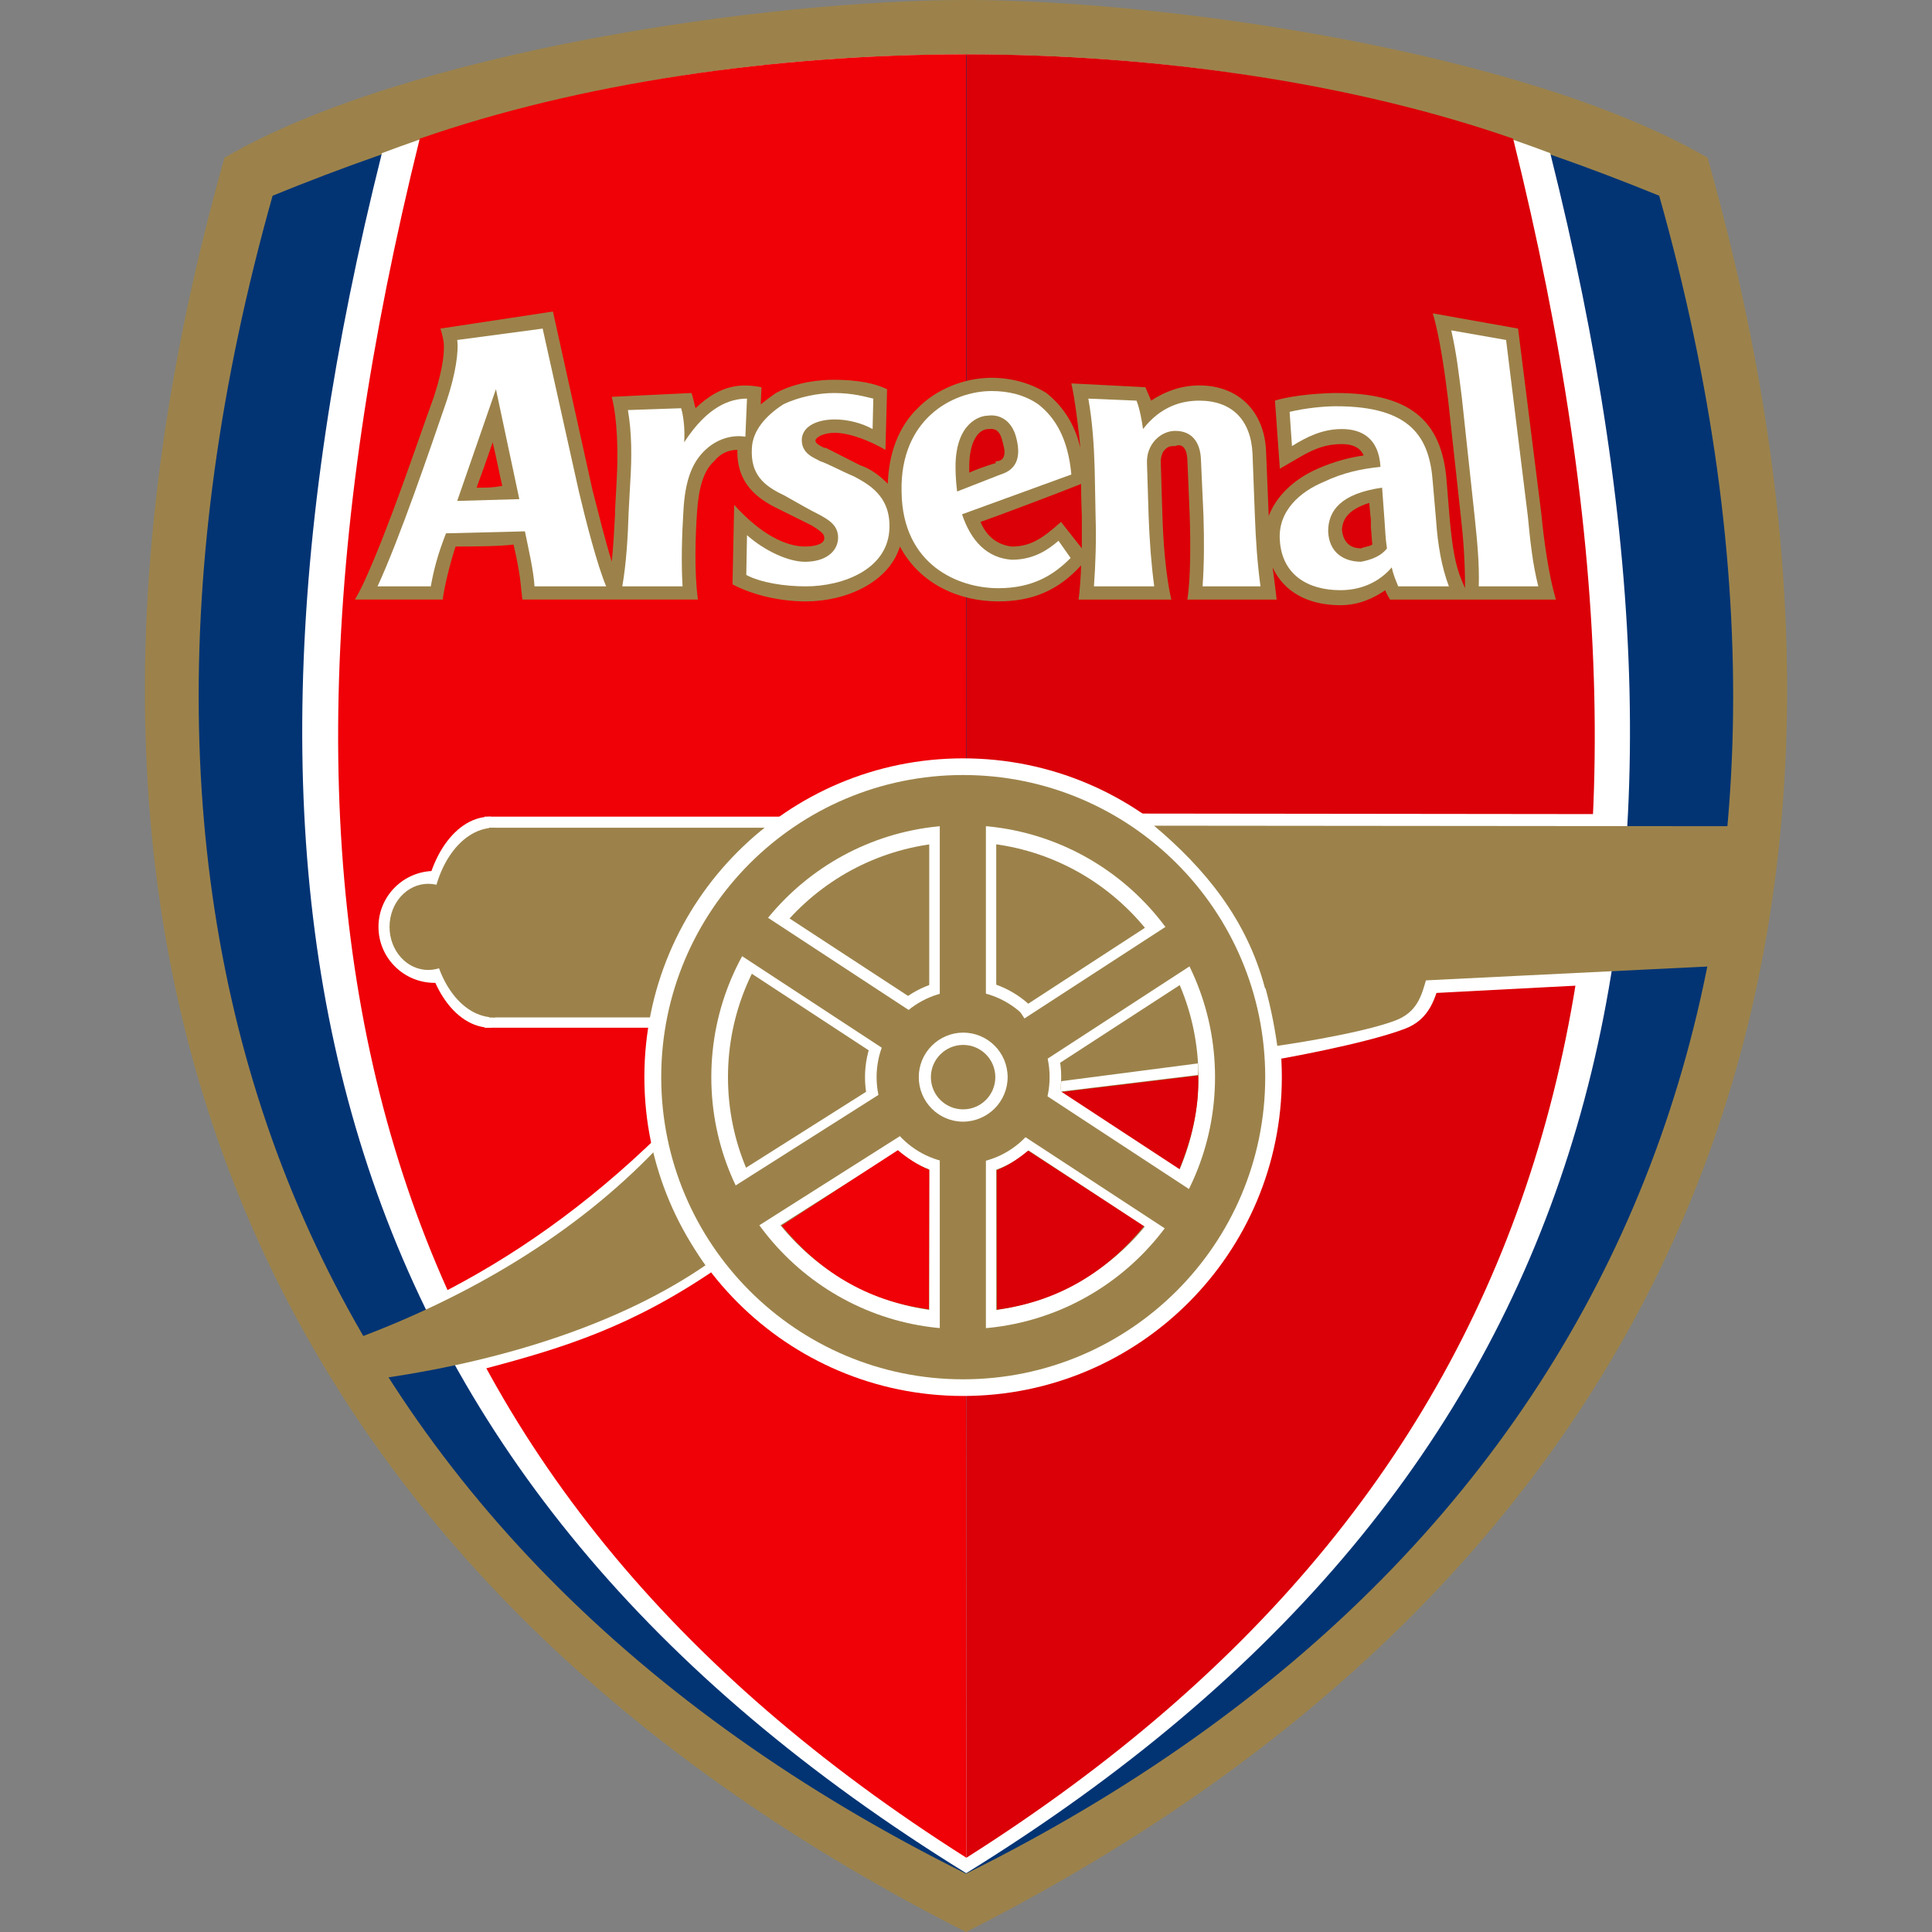
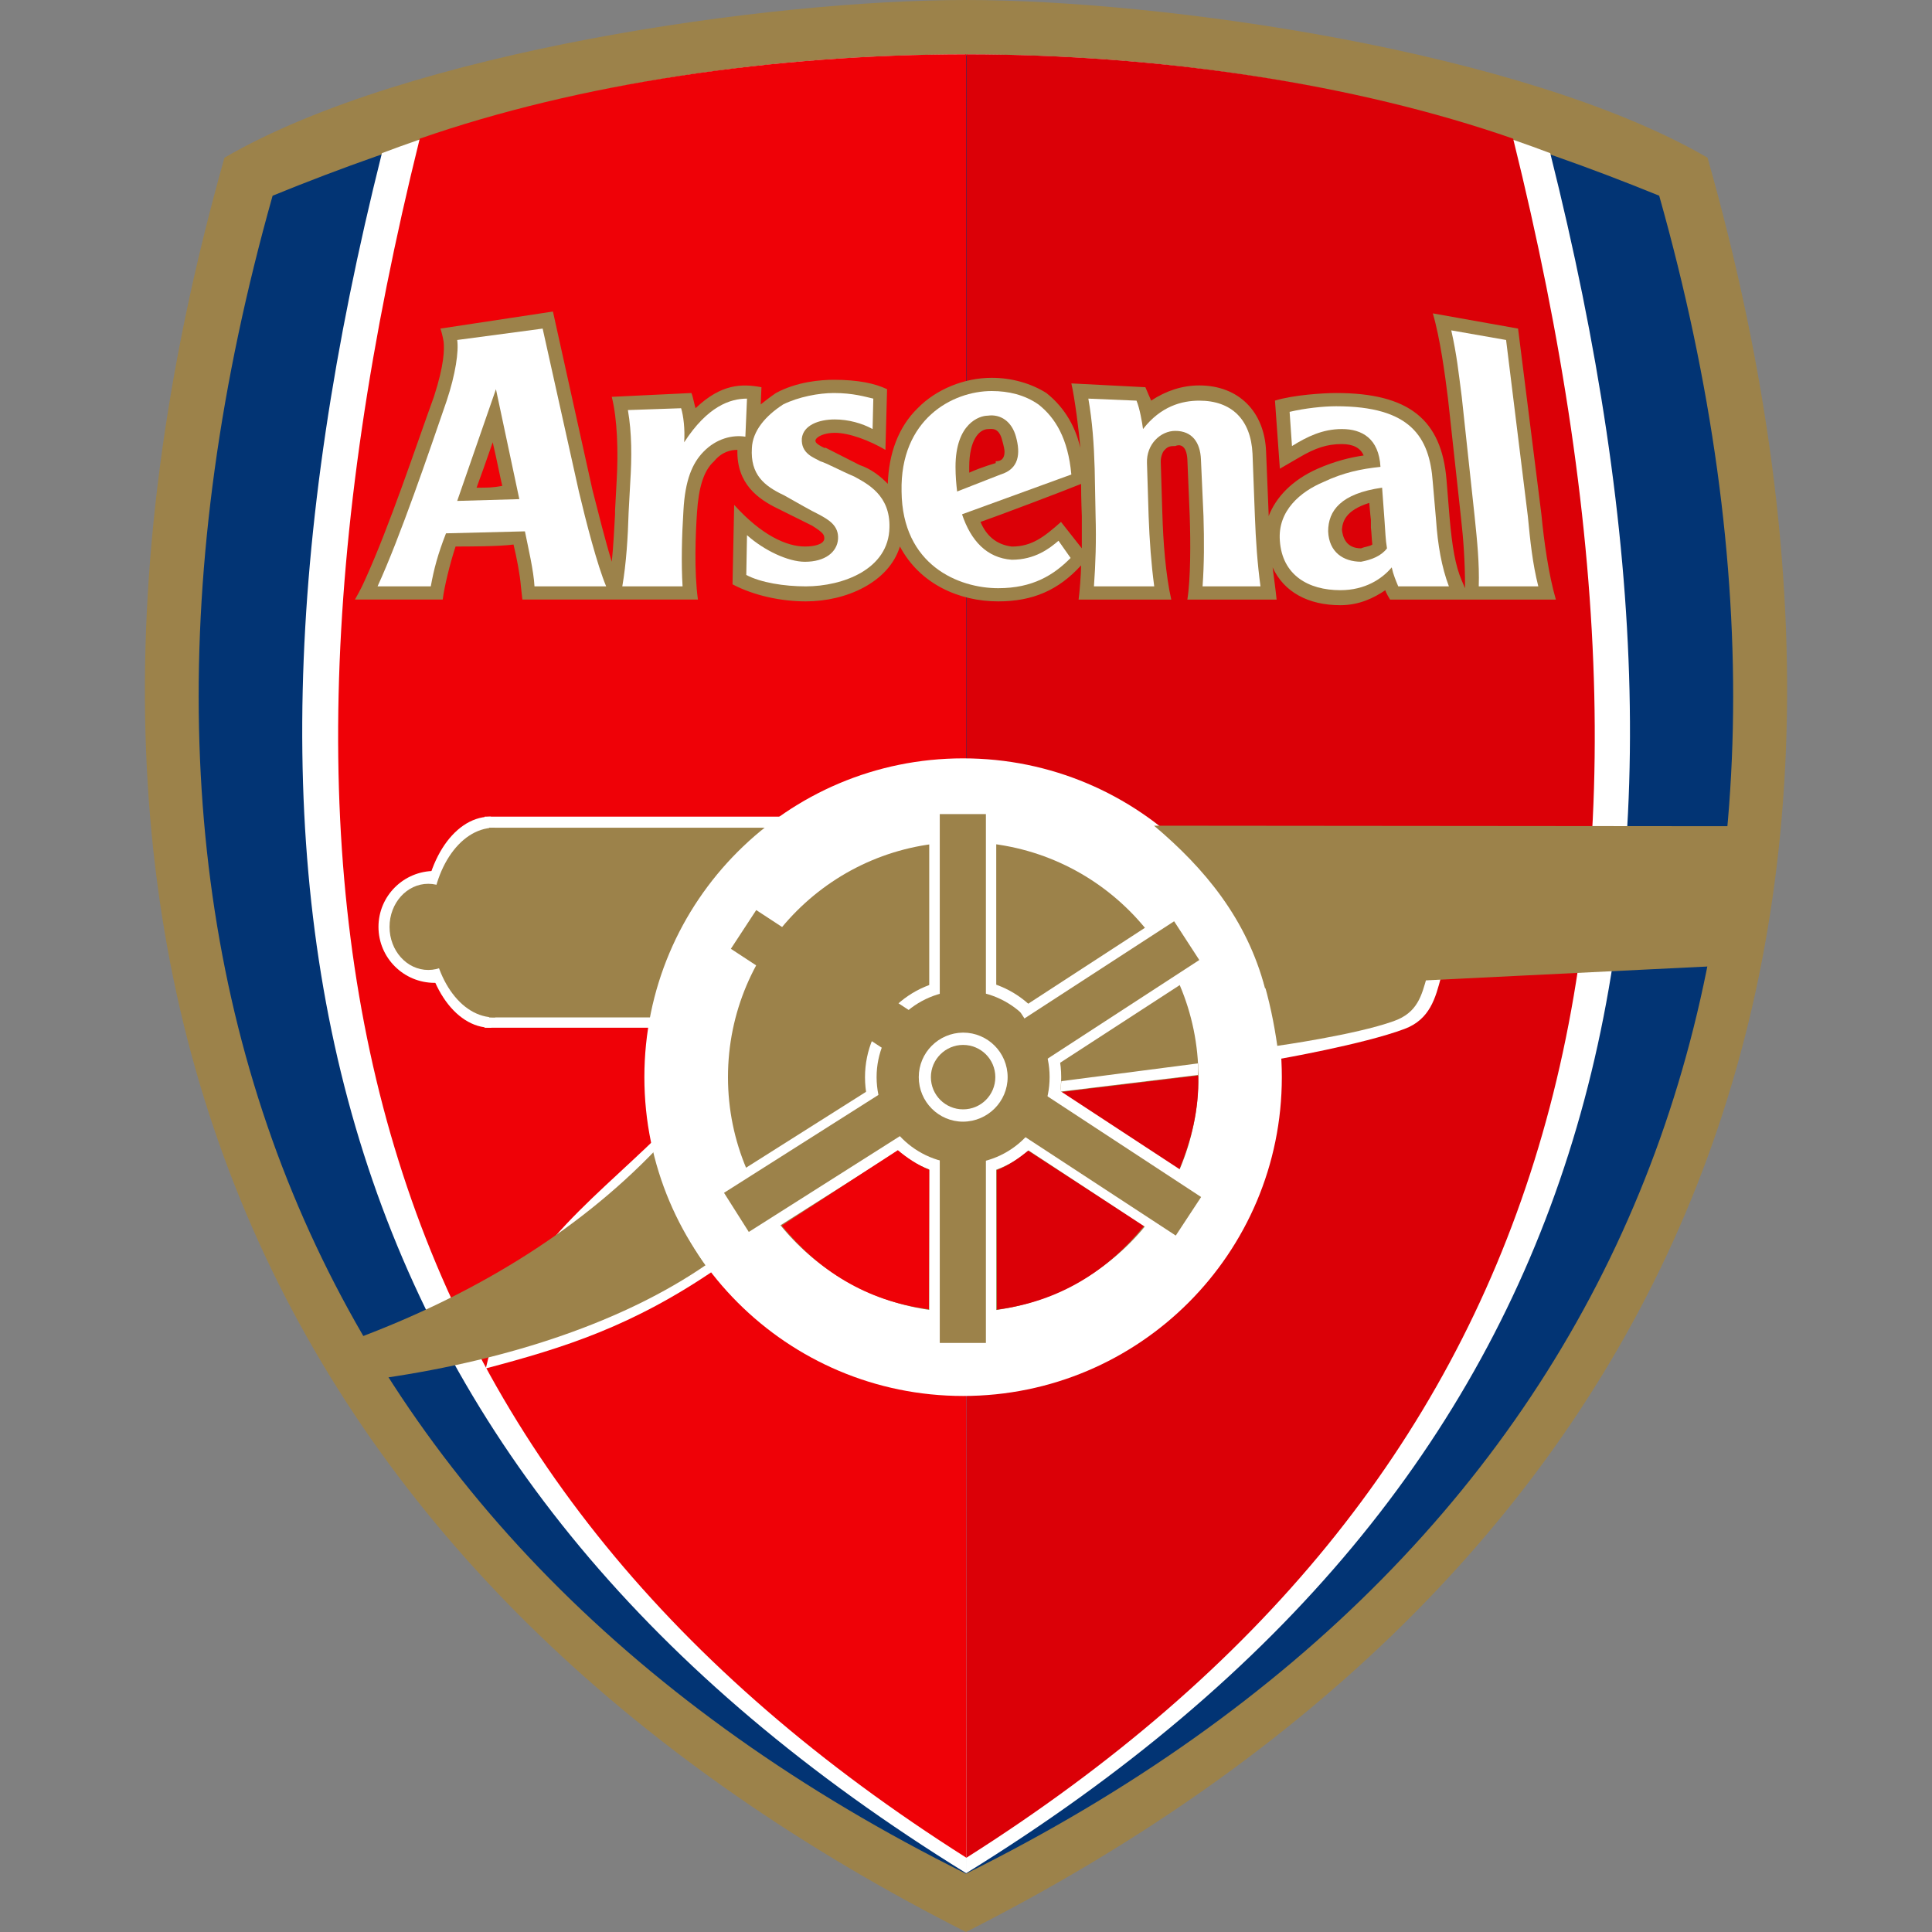
<svg xmlns="http://www.w3.org/2000/svg" width="40" height="40" viewBox="0 0 40 40" fill="none">
  <rect x="0" y="0" width="40" height="40" fill="#808080" stroke="none" />
  <g clip-path="url(#clip0_223_911)">
    <path d="M20 0C15.941 0 8.458 1.05 4.647 3.265C-0.371 21.046 6.453 33.137 20 40C33.547 33.137 40.371 20.986 35.353 3.265C31.538 1.05 24.058 0 20 0Z" fill="#9C824A" />
    <path d="M20 1.143C16.013 1.143 11.523 1.653 5.644 4.052C1.267 19.573 6.345 32.013 20 38.793C33.655 32.013 38.729 19.573 34.352 4.052C28.473 1.653 23.987 1.143 20 1.143Z" fill="#023474" />
    <path d="M19.981 1.128C16.013 1.128 11.752 1.717 7.907 3.171C3.92 19.063 6.862 30.667 20.004 38.782L19.981 1.128ZM20.004 38.782C33.146 30.667 36.084 19.063 32.096 3.171C28.252 1.717 23.995 1.128 20.026 1.128L20.004 38.782Z" fill="white" />
    <path d="M20.004 1.125C16.013 1.125 11.973 1.728 8.69 2.871C4.561 19.528 7.877 30.776 20.008 38.463L20.004 1.125Z" fill="#EF0107" />
    <path d="M20.011 1.125C24.002 1.125 28.042 1.728 31.328 2.871C35.458 19.528 32.142 30.776 20.008 38.463L20.011 1.125Z" fill="#DB0007" />
-     <path d="M14.847 26.259C13.086 27.466 11.685 27.901 10.058 28.332L9.076 26.807C10.572 26.05 12.119 24.996 13.678 23.471C13.809 24.951 14.499 26.001 14.847 26.259Z" fill="white" />
+     <path d="M14.847 26.259C13.086 27.466 11.685 27.901 10.058 28.332C10.572 26.05 12.119 24.996 13.678 23.471C13.809 24.951 14.499 26.001 14.847 26.259Z" fill="white" />
    <path d="M14.607 26.196C12.936 27.343 10.609 28.141 7.945 28.531L7.401 27.706C9.683 26.851 11.887 25.577 13.596 23.786C13.854 24.933 14.248 25.693 14.607 26.196Z" fill="#9C824A" />
    <path d="M10.156 19.19C10.156 19.831 9.639 20.349 8.998 20.349C8.357 20.349 7.836 19.831 7.836 19.19C7.836 18.549 8.357 18.032 8.998 18.032C9.639 18.032 10.156 18.549 10.156 19.19Z" fill="white" />
    <path d="M10.032 16.908V21.278H13.476C13.701 19.813 14.533 18.257 16.417 16.908H10.032Z" fill="white" />
    <path d="M10.171 21.278C9.402 21.289 8.769 20.326 8.758 19.119C8.75 17.912 9.365 16.923 10.137 16.908C10.145 16.908 10.152 16.908 10.163 16.908" fill="white" />
    <path d="M9.669 19.19C9.669 19.685 9.309 20.082 8.867 20.082C8.424 20.082 8.065 19.685 8.065 19.19C8.065 18.696 8.424 18.298 8.867 18.298C9.309 18.298 9.669 18.696 9.669 19.19Z" fill="#9C824A" />
    <path d="M10.126 17.137V21.064H13.543C13.813 19.76 14.476 18.373 16.133 17.137H10.126Z" fill="#9C824A" />
    <path d="M10.253 21.064C9.53 21.079 8.938 20.21 8.927 19.127C8.919 18.044 9.5 17.151 10.223 17.137C10.231 17.137 10.238 17.137 10.246 17.137" fill="#9C824A" />
    <path d="M26.539 22.301C26.539 25.948 23.586 28.902 19.94 28.902C16.298 28.902 13.341 25.948 13.341 22.301C13.341 18.654 16.298 15.701 19.94 15.701C23.586 15.701 26.539 18.654 26.539 22.301Z" fill="white" />
-     <path d="M26.195 22.301C26.195 25.757 23.395 28.557 19.94 28.557C16.489 28.557 13.69 25.757 13.69 22.301C13.69 18.849 16.489 16.046 19.94 16.046C23.395 16.046 26.195 18.846 26.195 22.301Z" fill="#9C824A" />
    <path d="M25.156 22.301C25.156 25.184 22.822 27.519 19.94 27.519C17.062 27.519 14.727 25.184 14.727 22.301C14.727 19.419 17.062 17.084 19.94 17.084C22.822 17.084 25.156 19.419 25.156 22.301Z" fill="white" />
    <path d="M24.812 22.301C24.812 24.992 22.631 27.17 19.94 27.17C17.253 27.17 15.072 24.992 15.072 22.301C15.072 19.61 17.253 17.433 19.94 17.433C22.631 17.433 24.812 19.61 24.812 22.301Z" fill="#9C824A" />
    <path d="M21.971 22.301C21.975 23.422 21.064 24.333 19.944 24.337C18.82 24.337 17.909 23.426 17.909 22.305V22.301C17.909 21.181 18.816 20.27 19.94 20.27C21.06 20.266 21.971 21.177 21.971 22.298C21.971 22.301 21.971 22.301 21.971 22.301Z" fill="white" />
    <path d="M21.731 22.301C21.731 23.291 20.933 24.093 19.944 24.093C18.954 24.093 18.153 23.295 18.149 22.305V22.301C18.149 21.312 18.951 20.51 19.94 20.51C20.929 20.51 21.731 21.308 21.731 22.298V22.301Z" fill="#9C824A" />
    <path d="M20.862 22.301C20.862 22.807 20.45 23.22 19.94 23.223C19.434 23.223 19.022 22.811 19.022 22.301C19.022 21.792 19.434 21.383 19.94 21.379C20.45 21.379 20.862 21.792 20.862 22.301Z" fill="white" />
    <path d="M20.607 22.301C20.607 22.669 20.311 22.968 19.94 22.968C19.573 22.968 19.273 22.672 19.273 22.301C19.273 21.934 19.573 21.634 19.94 21.634C20.307 21.634 20.607 21.93 20.607 22.301Z" fill="#9C824A" />
    <path d="M20.626 17.32H19.239V20.555H20.626V17.32Z" fill="white" />
    <path d="M20.412 16.855H19.457V20.967H20.412V16.855Z" fill="#9C824A" />
    <path d="M23.803 19.145L24.561 20.307L21.848 22.069L21.094 20.907L23.803 19.145Z" fill="white" />
    <path d="M24.309 19.074L24.83 19.876L21.383 22.118L20.862 21.312L24.309 19.074Z" fill="#9C824A" />
    <path d="M17.995 22.564L18.737 23.733L16.005 25.465L15.263 24.292L17.995 22.564Z" fill="white" />
    <path d="M18.46 22.496L18.973 23.306L15.503 25.506L14.99 24.696L18.46 22.496Z" fill="#9C824A" />
    <path d="M20.626 24.157H19.239V27.391H20.626V24.157Z" fill="white" />
    <path d="M20.412 23.696H19.457V27.804H20.412V23.696Z" fill="#9C824A" />
    <path d="M18.587 23.812C18.775 23.969 18.981 24.112 19.239 24.22L19.232 27.106C17.924 26.938 16.935 26.293 16.185 25.375L18.591 23.812" fill="#EF0107" />
    <path d="M21.289 23.823C21.098 23.977 20.895 24.123 20.637 24.228L20.641 27.114C21.948 26.945 22.938 26.301 23.687 25.382L21.285 23.823" fill="#DB0007" />
    <path d="M21.945 22.613L24.808 22.267C24.83 22.983 24.658 23.613 24.414 24.217L21.937 22.613" fill="#DB0007" />
    <path d="M21.949 22.601C21.96 22.556 21.956 22.515 21.975 22.384L24.8 22.017C24.812 22.148 24.804 22.196 24.8 22.256L21.949 22.601Z" fill="white" />
    <path d="M26.131 20.221H29.837C29.721 20.66 29.608 21.106 29.076 21.304C28.225 21.623 26.46 21.93 26.46 21.93C26.427 21.447 26.318 20.791 26.131 20.221Z" fill="white" />
-     <path d="M23.549 16.844L33.232 16.855L32.891 20.393L26.277 20.738C25.921 19.157 24.718 17.646 23.549 16.844Z" fill="white" />
    <path d="M23.893 17.095L36.256 17.106L35.784 19.989L26.191 20.461C25.812 19.029 24.947 17.983 23.893 17.095Z" fill="#9C824A" />
    <path d="M26.131 20.221H29.544C29.432 20.611 29.353 20.967 28.851 21.143C28.053 21.428 26.445 21.653 26.445 21.653C26.378 21.184 26.281 20.708 26.131 20.221Z" fill="#9C824A" />
    <path d="M22.383 11.705C22.383 11.863 22.35 12.294 22.331 12.414H24.25C24.133 11.904 24.081 11.196 24.066 10.648C24.066 10.686 24.032 9.55 24.032 9.55C24.032 9.471 24.066 9.352 24.115 9.314C24.182 9.235 24.25 9.235 24.332 9.235C24.415 9.198 24.564 9.198 24.583 9.509L24.632 10.686C24.651 11.237 24.651 11.983 24.583 12.414H26.431C26.416 12.256 26.363 11.863 26.348 11.747C26.581 12.256 27.083 12.53 27.75 12.53C28.147 12.53 28.45 12.376 28.683 12.219C28.683 12.256 28.78 12.414 28.78 12.414H32.213C32.063 11.904 31.965 11.196 31.913 10.648L31.43 6.803L29.665 6.488C29.815 6.998 29.916 7.744 29.979 8.253L30.249 10.727C30.298 11.158 30.332 11.63 30.332 12.14V12.178L30.264 12.02C30.129 11.705 30.066 11.316 30.013 10.727L29.949 9.94C29.848 8.684 29.166 8.137 27.663 8.137C27.416 8.137 26.783 8.174 26.397 8.294L26.498 9.704L26.899 9.471C27.233 9.273 27.48 9.194 27.779 9.194C28.016 9.194 28.166 9.273 28.233 9.43C27.948 9.471 27.633 9.55 27.281 9.704C26.749 9.94 26.416 10.296 26.266 10.686V10.648L26.213 9.351C26.183 8.527 25.648 7.98 24.83 7.98C24.467 7.98 24.133 8.096 23.834 8.294C23.815 8.253 23.8 8.216 23.781 8.174L23.714 8.017L22.181 7.938C22.248 8.216 22.35 8.999 22.365 9.273C22.282 8.883 22.065 8.452 21.664 8.137C21.349 7.938 20.948 7.822 20.532 7.822C19.966 7.822 19.382 8.058 18.999 8.452C18.599 8.841 18.4 9.393 18.381 10.018C18.231 9.861 18.033 9.707 17.8 9.629L17.099 9.273H17.066C16.901 9.194 16.882 9.156 16.882 9.119C16.901 9.04 17.066 8.961 17.283 8.961C17.583 8.961 17.999 9.119 18.332 9.314L18.366 8.058C18.115 7.938 17.767 7.863 17.264 7.863C16.998 7.863 16.5 7.901 16.065 8.137C15.949 8.216 15.848 8.294 15.75 8.373L15.765 8.017C15.364 7.942 14.933 7.942 14.401 8.452C14.383 8.41 14.349 8.215 14.315 8.137L12.666 8.216C12.783 8.684 12.801 9.351 12.768 9.94L12.734 10.569V10.648C12.715 10.963 12.7 11.315 12.666 11.63C12.531 11.195 12.385 10.607 12.265 10.138L11.448 6.45L9.118 6.803C9.133 6.84 9.166 6.96 9.185 7.076C9.2 7.234 9.2 7.548 8.983 8.216C8.6 9.273 8.068 10.884 7.551 12.02C7.484 12.177 7.349 12.413 7.349 12.413H9.166C9.2 12.14 9.316 11.668 9.432 11.315C9.684 11.315 10.332 11.315 10.632 11.274C10.699 11.551 10.766 11.903 10.785 12.14L10.815 12.413H14.45C14.368 11.825 14.401 11.041 14.431 10.607C14.465 10.097 14.566 9.745 14.784 9.55C14.948 9.351 15.132 9.314 15.267 9.314C15.248 10.018 15.698 10.333 16.099 10.528L16.815 10.884C17.066 11.041 17.066 11.079 17.066 11.158C17.051 11.274 16.848 11.315 16.665 11.315C16.283 11.315 15.765 11.079 15.2 10.453L15.166 12.098C15.616 12.335 16.181 12.451 16.684 12.451C17.516 12.451 18.4 12.061 18.632 11.315C19.048 12.098 19.865 12.451 20.667 12.451C21.383 12.451 21.915 12.219 22.383 11.705ZM9.867 10.097C9.968 9.824 10.051 9.588 10.201 9.157C10.302 9.588 10.35 9.861 10.399 10.06C10.201 10.097 10.099 10.097 9.867 10.097ZM20.067 9.666C20.067 9.119 20.266 8.883 20.465 8.883C20.532 8.883 20.682 8.842 20.75 9.119C20.783 9.235 20.798 9.314 20.798 9.352C20.798 9.509 20.716 9.55 20.615 9.55V9.588C20.615 9.588 20.334 9.666 20.067 9.786C20.067 9.745 20.067 9.708 20.067 9.666ZM21.967 10.806C21.615 11.117 21.364 11.316 20.948 11.316C20.615 11.274 20.416 11.079 20.3 10.806C20.648 10.686 21.997 10.176 22.383 10.019C22.383 10.334 22.398 10.686 22.398 10.686V11.353L21.967 10.806ZM28.18 11.353C27.866 11.353 27.798 11.117 27.783 10.963C27.798 10.806 27.847 10.57 28.349 10.412C28.364 10.607 28.383 10.765 28.383 10.765V10.922C28.398 11.042 28.398 11.158 28.413 11.274C28.349 11.316 28.267 11.316 28.18 11.353Z" fill="#9C824A" />
    <path d="M18.081 8.253C17.916 8.216 17.665 8.137 17.265 8.137C16.95 8.137 16.534 8.216 16.215 8.373C15.848 8.61 15.582 8.921 15.567 9.277C15.533 9.824 15.818 10.06 16.234 10.255C16.515 10.412 16.785 10.57 16.95 10.649C17.167 10.765 17.366 10.885 17.351 11.158C17.332 11.432 17.081 11.631 16.665 11.631C16.316 11.631 15.818 11.395 15.466 11.08L15.451 11.904C15.75 12.062 16.234 12.14 16.683 12.14C17.448 12.14 18.4 11.788 18.415 10.922C18.433 10.255 17.965 10.019 17.684 9.865C17.399 9.745 17.114 9.588 16.983 9.55C16.848 9.472 16.582 9.393 16.601 9.078C16.631 8.804 16.95 8.684 17.283 8.684C17.564 8.684 17.849 8.763 18.066 8.883" fill="white" />
    <path d="M11.235 6.803L9.466 7.039C9.5 7.275 9.432 7.744 9.249 8.295C8.885 9.352 8.286 11.117 7.817 12.14H8.919C8.983 11.784 9.065 11.473 9.234 11.042L10.868 11.001C10.931 11.316 11.051 11.825 11.066 12.14H12.55C12.367 11.705 12.134 10.806 11.985 10.176L11.235 6.803ZM9.466 10.371L10.268 8.058L10.752 10.334" fill="white" />
    <path d="M15.466 8.253L15.432 9.041C15.166 8.999 14.832 9.078 14.566 9.352C14.334 9.588 14.184 9.94 14.15 10.57C14.117 11.08 14.102 11.668 14.132 12.14H12.884C12.966 11.668 13 11.121 13.015 10.607L13.049 9.981C13.082 9.472 13.082 8.962 13 8.49L14.102 8.452C14.15 8.61 14.184 8.883 14.165 9.157C14.649 8.411 15.117 8.253 15.466 8.253Z" fill="white" />
    <path d="M31.182 7.039L30.047 6.84C30.163 7.354 30.197 7.706 30.264 8.216L30.53 10.686C30.583 11.196 30.631 11.668 30.616 12.14H31.849C31.729 11.668 31.681 11.196 31.632 10.686" fill="white" />
    <path d="M26.097 12.14C26.033 11.668 26 11.196 25.981 10.686L25.932 9.393C25.898 8.684 25.497 8.295 24.83 8.295C24.467 8.295 24.032 8.411 23.665 8.883C23.65 8.763 23.597 8.452 23.53 8.295L22.533 8.253C22.616 8.726 22.649 9.194 22.664 9.704L22.683 10.686C22.698 11.196 22.683 11.668 22.649 12.14H23.897C23.834 11.668 23.8 11.196 23.781 10.686L23.747 9.588C23.732 9.194 24.032 8.921 24.332 8.921C24.68 8.921 24.849 9.157 24.864 9.509L24.917 10.686C24.932 11.196 24.932 11.668 24.898 12.14" fill="white" />
    <path d="M29.998 12.14C29.848 11.747 29.766 11.274 29.732 10.765L29.664 9.981C29.597 9.04 29.2 8.411 27.663 8.411C27.397 8.411 27.015 8.452 26.7 8.527L26.749 9.235C27.064 9.04 27.382 8.883 27.783 8.883C28.199 8.883 28.548 9.078 28.581 9.666C28.18 9.708 27.813 9.783 27.397 9.981C26.933 10.176 26.449 10.57 26.498 11.196C26.547 11.904 27.082 12.219 27.75 12.219C28.267 12.219 28.615 11.983 28.814 11.747C28.848 11.904 28.9 12.02 28.949 12.14H29.998ZM28.18 11.63C27.813 11.63 27.514 11.432 27.498 11.001C27.498 10.57 27.765 10.217 28.615 10.097L28.664 10.765C28.683 11.001 28.683 11.158 28.716 11.353C28.597 11.511 28.398 11.589 28.18 11.63Z" fill="white" />
    <path d="M21.499 8.373C21.214 8.175 20.881 8.096 20.532 8.096C19.715 8.096 18.632 8.684 18.666 10.176C18.681 11.705 19.85 12.178 20.667 12.178C21.383 12.178 21.818 11.904 22.166 11.552L21.915 11.196C21.731 11.353 21.431 11.589 20.948 11.589C20.431 11.552 20.101 11.196 19.918 10.648L22.181 9.824C22.113 9.078 21.848 8.647 21.499 8.373ZM20.716 9.824L19.816 10.176C19.798 10.019 19.783 9.861 19.783 9.666C19.783 8.763 20.281 8.606 20.45 8.606C20.716 8.568 20.948 8.726 21.034 9.04C21.132 9.393 21.098 9.708 20.716 9.824Z" fill="white" />
-     <path d="M15.383 20.041L16.144 18.883L18.85 20.652L18.089 21.814L15.383 20.041Z" fill="white" />
    <path d="M15.132 19.644L15.657 18.842L19.093 21.094L18.569 21.897L15.132 19.644Z" fill="#9C824A" />
    <path d="M21.158 23.729L21.919 22.567L24.624 24.34L23.863 25.502L21.158 23.729Z" fill="white" />
    <path d="M20.907 23.332L21.431 22.53L24.868 24.783L24.343 25.581L20.907 23.332Z" fill="#9C824A" />
  </g>
  <defs>
    <clipPath id="clip0_223_911">
      <rect width="40" height="40" fill="white" />
    </clipPath>
  </defs>
</svg>